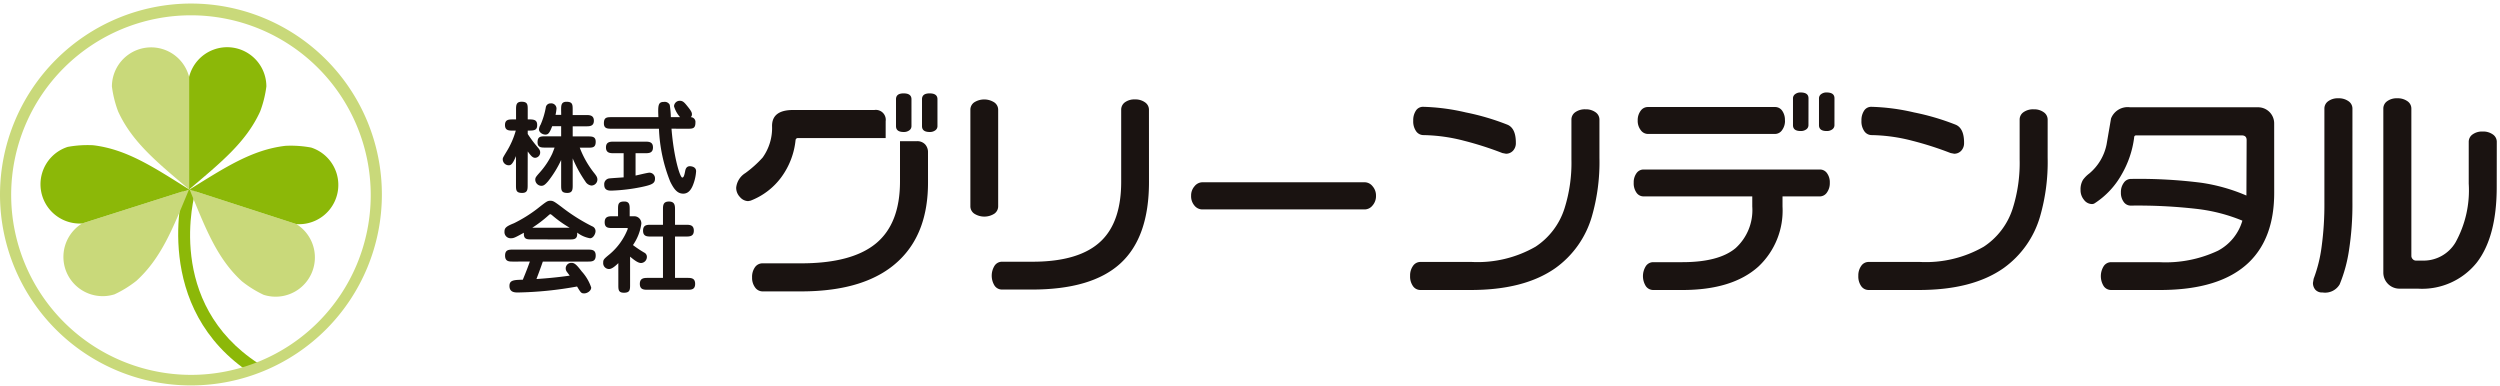
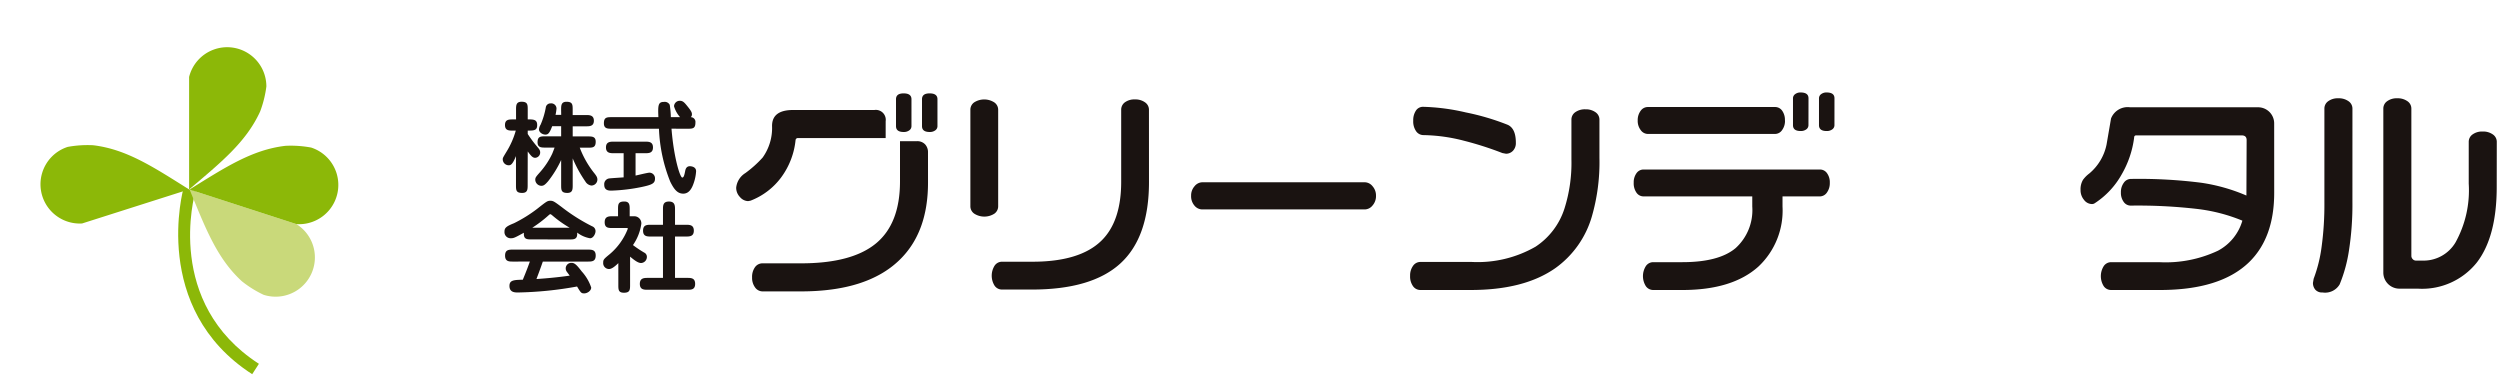
<svg xmlns="http://www.w3.org/2000/svg" width="272" height="42" viewBox="0 0 272 42">
  <defs>
    <clipPath id="a">
      <rect width="272" height="42" transform="translate(0 -0.386)" fill="none" />
    </clipPath>
  </defs>
  <g transform="translate(0 0.386)">
    <g clip-path="url(#a)">
      <path d="M95.467,14.509H85.934a.252.252,0,0,0-.269.22,8.221,8.221,0,0,1-1.56,4.054,7.5,7.5,0,0,1-3.34,2.54l-.268.049a1.207,1.207,0,0,1-.878-.44,1.445,1.445,0,0,1-.415-1.026,2.121,2.121,0,0,1,1-1.587,12.213,12.213,0,0,0,1.877-1.684,5.521,5.521,0,0,0,1.025-3.444q0-1.734,2.291-1.734h8.851a1.079,1.079,0,0,1,1.22,1.222Zm4.608,4.86q0,5.423-3.122,8.425-3.51,3.394-10.679,3.4H82.081a1,1,0,0,1-.817-.427,1.737,1.737,0,0,1-.329-1.087,1.807,1.807,0,0,1,.318-1.123.992.992,0,0,1,.828-.416h4.169q5.534,0,8.156-2.161t2.621-6.753V14.851h1.828a1.169,1.169,0,0,1,.9.341,1.243,1.243,0,0,1,.318.879Zm-1.8-6.154a.557.557,0,0,1-.232.452.977.977,0,0,1-.623.183q-.828,0-.828-.635v-2.93q0-.635.828-.635.854,0,.855.635Zm2.828,0a.554.554,0,0,1-.232.452.974.974,0,0,1-.622.183q-.828,0-.828-.635v-2.93q0-.635.828-.635.854,0,.854.635Z" transform="translate(0.893 0.124)" fill="#1a1311" />
      <path d="M107.424,21.924a.975.975,0,0,1-.415.805,2.031,2.031,0,0,1-2.182,0,.967.967,0,0,1-.427-.805v-10.5a.975.975,0,0,1,.415-.806,2.036,2.036,0,0,1,2.182,0,.97.97,0,0,1,.427.806Zm16.409-2.638q0,6.007-3.109,8.853t-9.643,2.845h-3.243a.973.973,0,0,1-.8-.415,2.045,2.045,0,0,1,0-2.186.965.965,0,0,1,.8-.427h3.316q5.144,0,7.485-2.271,2.169-2.1,2.169-6.422V11.422a.988.988,0,0,1,.4-.806,1.752,1.752,0,0,1,1.109-.317,1.775,1.775,0,0,1,1.085.317.97.97,0,0,1,.427.806Z" transform="translate(1.177 0.133)" fill="#1a1311" />
      <path d="M148.264,20.662a1.546,1.546,0,0,1-.378,1.063,1.11,1.11,0,0,1-.841.427H129.368a1.108,1.108,0,0,1-.854-.415,1.566,1.566,0,0,1-.366-1.075,1.513,1.513,0,0,1,.378-1.038,1.111,1.111,0,0,1,.841-.427h17.677a1.11,1.11,0,0,1,.841.427,1.513,1.513,0,0,1,.378,1.038" transform="translate(1.445 0.248)" fill="#1a1311" />
      <path d="M172.308,16.614a21.313,21.313,0,0,1-.829,6.424,10.487,10.487,0,0,1-3.949,5.592q-3.39,2.393-9.218,2.392h-5.485a.972.972,0,0,1-.8-.414,1.809,1.809,0,0,1-.318-1.123,1.775,1.775,0,0,1,.318-1.087.965.965,0,0,1,.8-.427h5.583a12.646,12.646,0,0,0,6.948-1.661,7.8,7.8,0,0,0,3.146-4.152,16.421,16.421,0,0,0,.756-5.348V12.488a.972.972,0,0,1,.414-.806,1.8,1.8,0,0,1,1.122-.317,1.777,1.777,0,0,1,1.085.317.967.967,0,0,1,.427.806ZM163.213,15a1.191,1.191,0,0,1-.317.879,1.032,1.032,0,0,1-.756.318l-.39-.074a35.955,35.955,0,0,0-4.194-1.343,18.516,18.516,0,0,0-4.389-.61.971.971,0,0,1-.8-.415,1.852,1.852,0,0,1-.318-1.149,1.879,1.879,0,0,1,.292-1.1.91.91,0,0,1,.781-.414,22.833,22.833,0,0,1,4.645.61,26.334,26.334,0,0,1,4.547,1.343q.9.392.9,1.954" transform="translate(1.711 0.143)" fill="#1a1311" />
      <path d="M197.1,19.369a1.721,1.721,0,0,1-.317,1.075.931.931,0,0,1-.755.415h-4.072v1.1a8.352,8.352,0,0,1-2.633,6.544q-2.829,2.54-8.265,2.54h-3.17a.974.974,0,0,1-.8-.415,2.045,2.045,0,0,1,0-2.186.966.966,0,0,1,.8-.427h3.17q3.973,0,5.79-1.526a5.579,5.579,0,0,0,1.817-4.53v-1.1H176.839a.926.926,0,0,1-.768-.4,1.759,1.759,0,0,1-.305-1.087,1.676,1.676,0,0,1,.305-1.038.926.926,0,0,1,.768-.4h19.19a.927.927,0,0,1,.767.4,1.669,1.669,0,0,1,.305,1.038M192.225,12.6a1.678,1.678,0,0,1-.318,1.049.928.928,0,0,1-.755.415H177.3a.961.961,0,0,1-.769-.415,1.635,1.635,0,0,1-.33-1.049,1.681,1.681,0,0,1,.318-1.05.951.951,0,0,1,.781-.415h13.848a.929.929,0,0,1,.769.4,1.72,1.72,0,0,1,.3,1.063m2.561.513a.558.558,0,0,1-.232.452.983.983,0,0,1-.623.183q-.828,0-.828-.635V10.186a.552.552,0,0,1,.233-.451.927.927,0,0,1,.6-.183q.854,0,.855.634Zm2.828,0a.555.555,0,0,1-.232.452.98.98,0,0,1-.622.183q-.828,0-.828-.635V10.186a.555.555,0,0,1,.231-.451.935.935,0,0,1,.6-.183q.854,0,.854.634Z" transform="translate(1.982 0.123)" fill="#1a1311" />
-       <path d="M220.529,16.614a21.314,21.314,0,0,1-.829,6.424,10.481,10.481,0,0,1-3.949,5.592q-3.39,2.393-9.218,2.392h-5.485a.972.972,0,0,1-.8-.414,1.808,1.808,0,0,1-.317-1.123,1.775,1.775,0,0,1,.317-1.087.965.965,0,0,1,.8-.427h5.583a12.646,12.646,0,0,0,6.949-1.661,7.8,7.8,0,0,0,3.146-4.152,16.421,16.421,0,0,0,.756-5.348V12.488a.972.972,0,0,1,.414-.806,1.8,1.8,0,0,1,1.122-.317,1.774,1.774,0,0,1,1.085.317.967.967,0,0,1,.427.806ZM211.434,15a1.187,1.187,0,0,1-.316.879,1.032,1.032,0,0,1-.756.318l-.39-.074a35.954,35.954,0,0,0-4.194-1.343,18.516,18.516,0,0,0-4.389-.61.971.971,0,0,1-.8-.415,1.852,1.852,0,0,1-.318-1.149,1.879,1.879,0,0,1,.292-1.1.91.91,0,0,1,.781-.414,22.833,22.833,0,0,1,4.645.61,26.335,26.335,0,0,1,4.547,1.343q.9.392.9,1.954" transform="translate(2.255 0.143)" fill="#1a1311" />
      <path d="M244.909,20.448q0,4.885-2.73,7.546-3.122,3.028-9.7,3.028h-5.315a.972.972,0,0,1-.8-.414,2.045,2.045,0,0,1,0-2.186.965.965,0,0,1,.8-.427H232.4a13.338,13.338,0,0,0,6.387-1.246,5.383,5.383,0,0,0,2.659-3.272,18.571,18.571,0,0,0-4.779-1.258,56.3,56.3,0,0,0-7.364-.379.923.923,0,0,1-.767-.4,1.665,1.665,0,0,1-.305-1.037,1.682,1.682,0,0,1,.317-1.05.931.931,0,0,1,.755-.415,53.746,53.746,0,0,1,7.669.415,19.553,19.553,0,0,1,4.914,1.392l.024-6.032c0-.341-.18-.513-.537-.513H229.915a.215.215,0,0,0-.244.244A10.7,10.7,0,0,1,228.3,18.47a8.892,8.892,0,0,1-2.9,3.1.534.534,0,0,1-.341.1,1.088,1.088,0,0,1-.841-.453,1.631,1.631,0,0,1-.378-1.086,1.989,1.989,0,0,1,.269-1.1,3.269,3.269,0,0,1,.682-.685,5.542,5.542,0,0,0,1.878-3.15q.243-1.416.487-2.832a1.941,1.941,0,0,1,2.072-1.222h13.923a1.749,1.749,0,0,1,1.755,1.758Z" transform="translate(2.524 0.144)" fill="#1a1311" />
      <path d="M253.137,21.413a32.519,32.519,0,0,1-.378,5.336,15.841,15.841,0,0,1-1.011,3.676,1.837,1.837,0,0,1-1.854.879A.974.974,0,0,1,249.1,31a1.117,1.117,0,0,1-.256-.744l.074-.44a15.4,15.4,0,0,0,.865-3.468,33.857,33.857,0,0,0,.305-4.859V11.3a.974.974,0,0,1,.414-.805,1.759,1.759,0,0,1,1.1-.318,1.816,1.816,0,0,1,1.11.318.967.967,0,0,1,.427.805Zm15.7-1.587q0,5.447-2.194,8.255a7.621,7.621,0,0,1-6.388,2.808h-2A1.749,1.749,0,0,1,256.5,29.13V11.3a.972.972,0,0,1,.415-.805,1.755,1.755,0,0,1,1.1-.318,1.815,1.815,0,0,1,1.109.318.965.965,0,0,1,.426.805V27.323a.505.505,0,0,0,.147.354.476.476,0,0,0,.366.159h.731a4.039,4.039,0,0,0,3.56-1.978,11.718,11.718,0,0,0,1.438-6.4V14.917a.977.977,0,0,1,.415-.806,1.765,1.765,0,0,1,1.1-.318,1.82,1.82,0,0,1,1.11.318.971.971,0,0,1,.427.806Z" transform="translate(2.806 0.131)" fill="#1a1311" />
      <path d="M56.8,19.6c0,.467,0,.868-.6.868-.671,0-.671-.315-.671-.868V16.461c-.368.9-.562,1-.79,1a.654.654,0,0,1-.65-.629c0-.163,0-.174.379-.8a9.018,9.018,0,0,0,1.04-2.344H55.2c-.433,0-.867,0-.867-.608s.434-.608.867-.608h.336V11.427c0-.466,0-.879.6-.879.671,0,.671.326.671.879v1.041c.639,0,1.028.011,1.028.619s-.389.6-1.028.6v.369a12.826,12.826,0,0,0,1.007,1.356c.239.283.347.412.347.651a.575.575,0,0,1-.542.585c-.26,0-.433-.173-.812-.694Zm3.64-8.17c0-.466,0-.879.586-.879.671,0,.671.326.671.879v.564h1.44c.368,0,.867,0,.867.619s-.5.608-.867.608H61.7v1.1h1.635c.455,0,.867,0,.867.574,0,.651-.347.651-.867.651h-.867a10.336,10.336,0,0,0,1.506,2.68c.347.423.412.575.412.8a.657.657,0,0,1-.65.639.885.885,0,0,1-.66-.445A13.674,13.674,0,0,1,61.7,16.711V19.6c0,.467,0,.868-.586.868-.671,0-.671-.325-.671-.868V16.885a11.485,11.485,0,0,1-1.409,2.3c-.336.391-.5.51-.747.51a.684.684,0,0,1-.66-.651c0-.249.076-.337.52-.836a8.519,8.519,0,0,0,1.322-2c.043-.1.228-.575.26-.673h-.986c-.455,0-.867,0-.867-.575,0-.65.347-.65.867-.65h1.7v-1.1h-.975c-.282.737-.434.912-.736.912-.326,0-.7-.25-.7-.565a1.069,1.069,0,0,1,.174-.509,8.455,8.455,0,0,0,.563-1.856.515.515,0,0,1,.531-.466.572.572,0,0,1,.638.553,4.777,4.777,0,0,1-.107.7h.617Z" transform="translate(0.61 0.136)" fill="#1a1311" />
      <path d="M72.326,13.48c.25,3.156.931,5.316,1.169,5.316.164,0,.229-.249.317-.7.03-.152.1-.532.508-.532.216,0,.683.087.683.543a4.729,4.729,0,0,1-.239,1.226c-.184.564-.486,1.215-1.159,1.215-.606,0-.985-.423-1.419-1.313a17.181,17.181,0,0,1-1.224-5.75H65.849c-.465,0-.878,0-.878-.586,0-.673.336-.673.878-.673H70.9c-.055-1.291-.031-1.66.607-1.66a.6.6,0,0,1,.628.325,9.6,9.6,0,0,1,.12,1.335h1.006a3.075,3.075,0,0,1-.66-1.182.623.623,0,0,1,.628-.6c.336,0,.5.184.834.6.423.521.486.683.486.868a.387.387,0,0,1-.128.314.517.517,0,0,1,.508.585c0,.674-.312.674-.866.674Zm-3.91,5.1c.237-.044,1.3-.315,1.515-.315a.612.612,0,0,1,.6.64c0,.521-.293.673-1.473.923a19.4,19.4,0,0,1-3.271.391c-.281,0-.779-.011-.779-.641a.628.628,0,0,1,.52-.683c.248-.033,1.365-.1,1.591-.12V16.149H66.064c-.379,0-.867,0-.867-.63s.487-.629.867-.629h3.382c.389,0,.865,0,.865.629s-.475.63-.865.63H68.416Z" transform="translate(0.733 0.135)" fill="#1a1311" />
      <path d="M57.245,25.389c-.521,0-.91,0-.857-.726-.985.532-1.093.6-1.429.6a.667.667,0,0,1-.683-.726c0-.412.205-.575,1.04-.912a15.152,15.152,0,0,0,2.5-1.551c1.007-.793,1.128-.89,1.43-.89.326,0,.423.065,1.268.695a19.888,19.888,0,0,0,3.3,2.083.56.56,0,0,1,.368.543c0,.249-.228.759-.6.759a3.194,3.194,0,0,1-1.4-.618c.065.749-.347.749-.867.749ZM55.208,27.8c-.433,0-.867,0-.867-.651s.434-.65.867-.65h8.125c.423,0,.867,0,.867.64,0,.661-.423.661-.867.661H58.447c-.3.879-.649,1.78-.693,1.9.813-.055,2.08-.152,3.618-.369-.055-.077-.293-.391-.336-.456a.606.606,0,0,1,.573-.933c.336,0,.618.346,1.073.933a4.933,4.933,0,0,1,1.029,1.746c0,.369-.434.64-.758.64s-.368-.065-.781-.749a39.354,39.354,0,0,1-6.423.651c-.337,0-.932,0-.932-.716,0-.629.477-.651,1.452-.673.379-.89.736-1.877.769-1.975Zm6.164-3.678a12.594,12.594,0,0,1-1.906-1.356c-.055-.044-.142-.12-.2-.12-.032,0-.066,0-.228.152A13.648,13.648,0,0,1,57.3,24.119Z" transform="translate(0.612 0.273)" fill="#1a1311" />
      <path d="M66.542,27.969c-.26.249-.671.64-1.007.64a.636.636,0,0,1-.639-.695c0-.336.076-.4.736-.944a6.854,6.854,0,0,0,1.94-2.734c0-.087-.011-.087-.184-.087H65.924c-.454,0-.867,0-.867-.629,0-.651.466-.651.867-.651h.586v-.727c0-.553,0-.878.683-.878.585,0,.585.412.585.878v.727h.542a.773.773,0,0,1,.725.824,5.382,5.382,0,0,1-.91,2.311,11.948,11.948,0,0,0,1.214.813.51.51,0,0,1,.3.489.662.662,0,0,1-.628.65c-.314,0-.683-.26-1.2-.694v3.059c0,.521,0,.868-.661.868-.617,0-.617-.336-.617-.868ZM71.4,29.575v-4.5h-1.3c-.412,0-.867,0-.867-.64s.445-.64.867-.64h1.3v-1.65c0-.434,0-.878.65-.878s.66.456.66.878v1.65h1.18c.413,0,.867.011.867.64s-.454.64-.867.64h-1.18v4.5h1.322c.412,0,.867,0,.867.651s-.455.64-.867.64H69.749c-.4,0-.867,0-.867-.64s.465-.651.867-.651Z" transform="translate(0.732 0.274)" fill="#1a1311" />
      <path d="M27.224,40.07l.728-1.129c-10.26-6.626-7.038-18.285-6.9-18.777l-1.29-.376c-.037.131-3.654,13.108,7.458,20.282" transform="translate(0.216 0.255)" fill="#8cb808" />
-       <path d="M0,20.809A20.774,20.774,0,1,0,20.773,0,20.814,20.814,0,0,0,0,20.809m1.215,0A19.56,19.56,0,1,1,20.773,40.4,19.6,19.6,0,0,1,1.215,20.809" fill="#c9d97a" />
-       <path d="M20.44,7.928a4.265,4.265,0,0,0-8.4,1.034,11.967,11.967,0,0,0,.674,2.711c1.528,3.36,4.293,5.571,7.731,8.493Z" transform="translate(0.136 0.06)" fill="#c9d97a" />
      <path d="M20.346,7.928a4.266,4.266,0,0,1,8.406,1.034,11.982,11.982,0,0,1-.673,2.711c-1.529,3.36-4.292,5.571-7.733,8.493Z" transform="translate(0.229 0.06)" fill="#8cb808" />
-       <path d="M8.853,23.67a4.272,4.272,0,0,0,3.532,7.709,12,12,0,0,0,2.373-1.465c2.732-2.476,4-5.784,5.734-9.954Z" transform="translate(0.077 0.257)" fill="#c9d97a" />
      <path d="M8.881,23.732A4.273,4.273,0,0,1,7.317,15.4a11.953,11.953,0,0,1,2.78-.179c3.659.441,6.6,2.41,10.423,4.805Z" transform="translate(0.049 0.196)" fill="#8cb808" />
      <path d="M32.019,23.739a4.272,4.272,0,0,1-3.571,7.691,11.948,11.948,0,0,1-2.367-1.477c-2.719-2.491-3.968-5.8-5.684-9.981Z" transform="translate(0.23 0.258)" fill="#c9d97a" />
      <path d="M32.019,23.8a4.273,4.273,0,0,0,1.606-8.328,12.062,12.062,0,0,0-2.781-.191c-3.662.42-6.611,2.373-10.448,4.752Z" transform="translate(0.23 0.197)" fill="#8cb808" />
    </g>
  </g>
</svg>